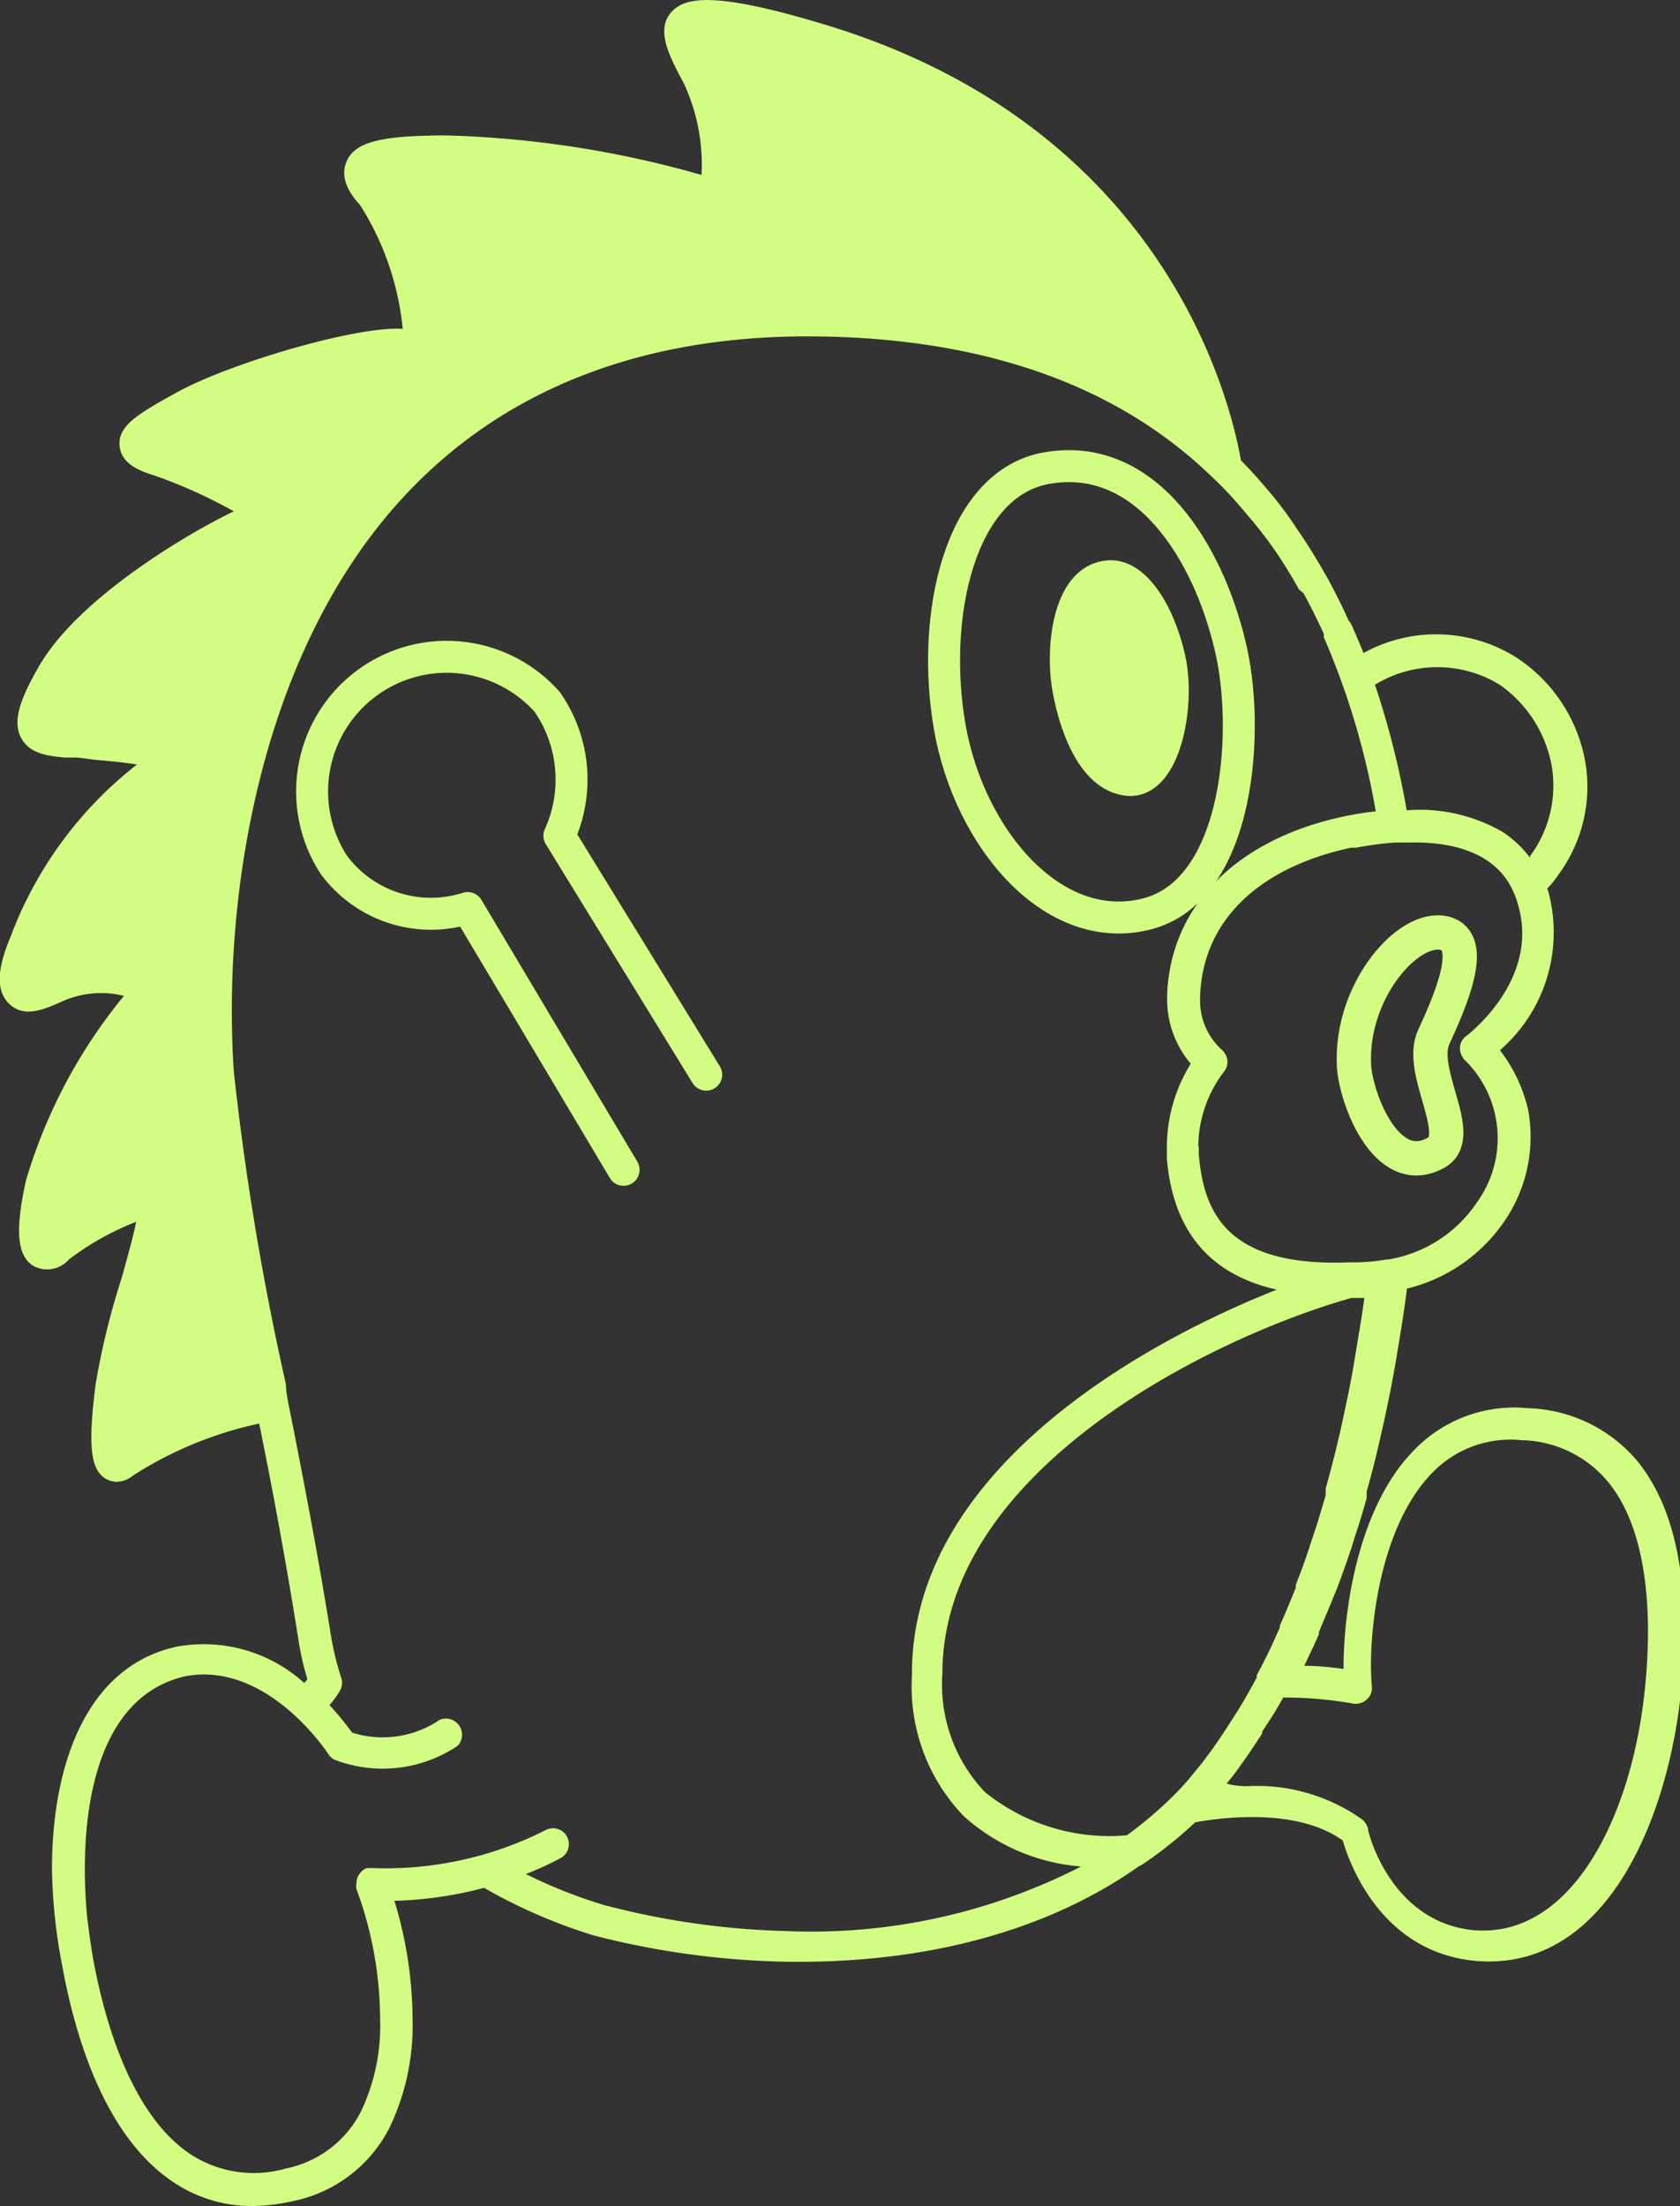
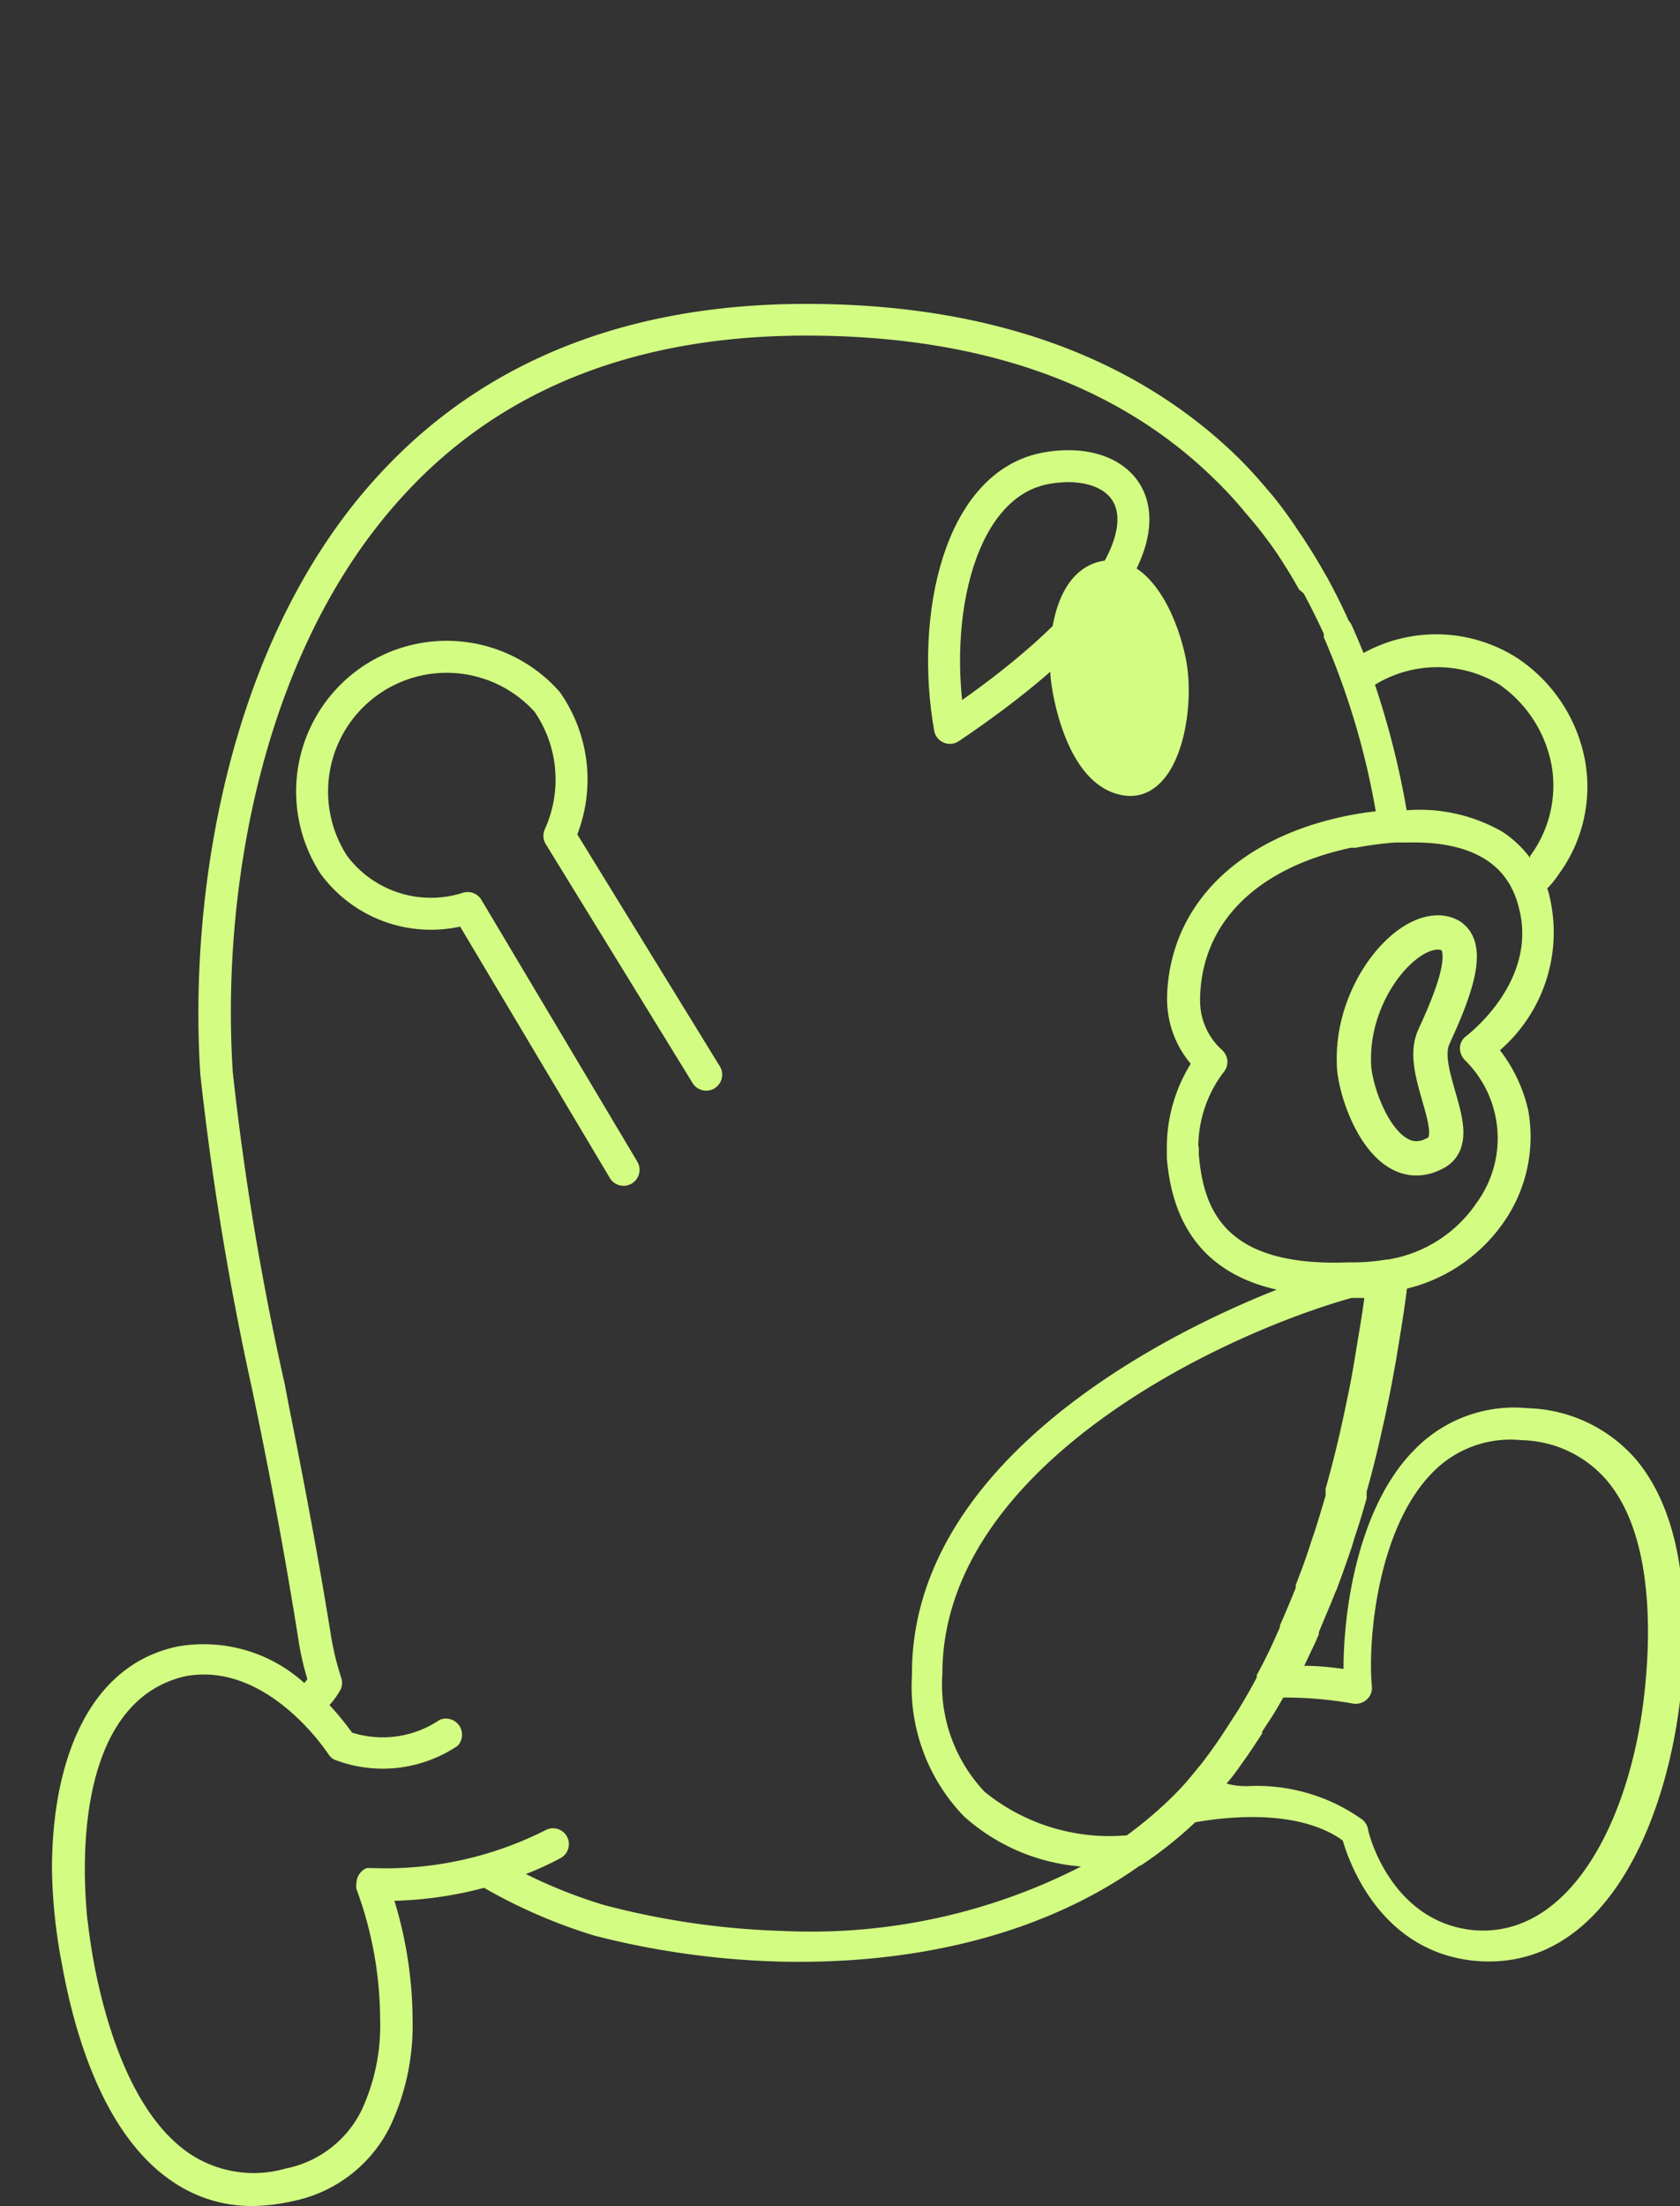
<svg xmlns="http://www.w3.org/2000/svg" id="レイヤー_1" data-name="レイヤー 1" viewBox="0 0 64.66 84.86">
  <rect x="0" y="0" width="64.66" height="84.86" fill="#333333" stroke="none" />
  <defs>
    <style>
      .cls-1, .cls-3 {
        fill: #d3fd82;
      }

      .cls-2, .cls-4 {
        fill: none;
      }

      .cls-2, .cls-3, .cls-4 {
        stroke: #d3fd82;
        stroke-linecap: round;
        stroke-linejoin: round;
      }

      .cls-2, .cls-3 {
        stroke-width: 1.23px;
      }

      .cls-4 {
        stroke-width: 1.32px;
      }
    </style>
  </defs>
  <title>bg_sorajiro_about</title>
-   <path class="cls-1" d="M47.79,17.87C47.44,15.74,45.05,4.92,31.66.92,27.53-.32,26.34-.14,25.81.5s-.09,1.56.32,2.35c.08.16.17.31.24.47A7.39,7.39,0,0,1,27,6.73a39.45,39.45,0,0,0-9.82-1.52c-2.51,0-3.52.25-3.84,1s.29,1.42.52,1.68a10.85,10.85,0,0,1,1.64,4.76c-1.77-.12-6.7,1.33-8.74,2.47-1.45.8-2.21,1.26-2.16,2s.8,1,1.34,1.17A19.46,19.46,0,0,1,9,19.67c-1.72.82-5.93,3.29-7.47,5.91C.7,27,.5,27.78.81,28.38s1,.7,1.67.76l.38,0c.25,0,.57.07.93.1s1,.09,1.48.17A15.11,15.11,0,0,0,.42,36C0,37-.25,38,.33,38.59s1.35.25,2.07-.07a3.62,3.62,0,0,1,2.37-.21A20.17,20.17,0,0,0,1,45.41c-.43,1.93-.34,2.91.29,3.29a1.11,1.11,0,0,0,1.36-.25A10.75,10.75,0,0,1,5.24,47c-.11.56-.36,1.46-.56,2.17a28.83,28.83,0,0,0-1,4.08c-.3,2.37-.2,3.29.4,3.64a.85.85,0,0,0,.41.11,1,1,0,0,0,.63-.24,14.69,14.69,0,0,1,5.43-2.11.62.62,0,0,0,.5-.72L11,53.23a107.52,107.52,0,0,1-2-12C8.54,34.39,10.05,24.93,15.64,19c3.76-4,9-6.06,15.42-6.06,6.67,0,12,1.85,15.69,5.5a.62.62,0,0,0,1-.54Z" />
-   <path class="cls-2" d="M40.33,18c-3.43.56-4.52,5.77-3.77,10s3.95,8.07,7.57,7.16,4-7.21,3.2-10.38C46.5,21.31,44.16,17.36,40.33,18Z" />
+   <path class="cls-2" d="M40.33,18c-3.43.56-4.52,5.77-3.77,10C46.5,21.31,44.16,17.36,40.33,18Z" />
  <path class="cls-3" d="M42.65,22.17c-1.54.14-1.78,2.77-1.56,4.16S42,29.86,43.41,30s2-2.85,1.61-4.63S43.68,22.07,42.65,22.17Z" />
  <path class="cls-1" d="M9.7,84.86a5.38,5.38,0,0,1-3-.9c-2.62-1.72-3.79-5.5-4.31-8.37A20.91,20.91,0,0,1,2,71.91c0-4.14,1.39-7.84,4.82-8.57a5.77,5.77,0,0,1,4.89,1.4.79.79,0,0,0,.12-.15,10.6,10.6,0,0,1-.34-1.49c-.46-2.89-1-5.86-1.63-8.9l-.15-.73a113.6,113.6,0,0,1-2-12.14c-.46-7.12,1.13-16.95,7-23.2,4-4.28,9.5-6.44,16.32-6.44,7,0,12.57,2,16.55,5.84.38.37.76.78,1.19,1.29l.23.27a16.09,16.09,0,0,1,1,1.38l.08.11c.35.53.64,1,.92,1.5l.09.15c.29.54.57,1.09.82,1.65A.81.81,0,0,1,52,24h0c.18.39.33.76.48,1.12a5.79,5.79,0,0,1,5.91.19h0A6.06,6.06,0,0,1,61,29.23a5.69,5.69,0,0,1-1,4.39,3.94,3.94,0,0,1-.45.56,1.58,1.58,0,0,1,.09.31,6,6,0,0,1-1.91,5.91,5.9,5.9,0,0,1,1.09,2.32,5.74,5.74,0,0,1-.9,4.23,6.35,6.35,0,0,1-3.77,2.62c-.05.43-.12.89-.19,1.35l-.23,1.41c-.08.44-.16.89-.25,1.34l-.11.53c-.07.36-.16.72-.24,1.09l-.13.56c-.12.5-.25,1-.4,1.53l0,.14,0,.11c-.15.54-.29,1-.44,1.44l-.14.46c-.18.53-.37,1.07-.57,1.6l-.07.16c-.22.56-.42,1-.62,1.5l0,.08h0a1.17,1.17,0,0,1-.05.11l-.1.23-.22.46c-.06.14-.13.27-.19.41.6,0,1.12.07,1.51.12,0-2.42.61-6.27,2.7-8.4a5.35,5.35,0,0,1,4.39-1.63h0a5.72,5.72,0,0,1,4.19,2c2,2.41,2,6.36,1.67,9.26-.59,4.88-3,10.43-7.88,10-3.61-.34-4.83-3.71-5.1-4.63-1.68-1.21-4.4-.93-5.68-.7A15.77,15.77,0,0,1,44,71.7a.55.55,0,0,1-.15.08c-3.56,2.52-8.32,3.79-13.75,3.68a32.11,32.11,0,0,1-7.22-1,20.58,20.58,0,0,1-4.25-1.84,14.89,14.89,0,0,1-3.45.5,15.84,15.84,0,0,1,.7,4.57A9.11,9.11,0,0,1,15,81.83a5.36,5.36,0,0,1-3.72,2.84A7.31,7.31,0,0,1,9.7,84.86Zm-6.33-11c.06.52.13,1,.21,1.46.39,2.16,1.39,6,3.77,7.56a4.45,4.45,0,0,0,3.64.54,4.16,4.16,0,0,0,2.91-2.21,7.7,7.7,0,0,0,.73-3.54,14.56,14.56,0,0,0-.91-5,.59.59,0,0,1,0-.23.6.6,0,0,1,.12-.36.74.74,0,0,1,.12-.13h0a.51.51,0,0,1,.16-.09h0l.14,0h.07A13.64,13.64,0,0,0,21,70.4a.61.61,0,0,1,.57,1.08,12,12,0,0,1-1.33.61,19.2,19.2,0,0,0,3,1.19,30.41,30.41,0,0,0,6.91,1,22.81,22.81,0,0,0,11.46-2.48,7.64,7.64,0,0,1-4.51-1.93,7.18,7.18,0,0,1-2-5.43C35.05,57,43.11,52,49.14,49.61c-2.57-.58-4-2.25-4.23-5.06,0-.15,0-.29,0-.43a6.09,6.09,0,0,1,.92-3.2,3.83,3.83,0,0,1-.91-2.49v-.14c.12-3.43,2.66-6,6.79-6.88a11.89,11.89,0,0,1,1.24-.2,29.38,29.38,0,0,0-2-6.7l0-.13h0c-.24-.52-.5-1.05-.78-1.56L50,22.68c-.26-.47-.54-.92-.83-1.36l-.11-.16a16.1,16.1,0,0,0-1-1.29l-.22-.26a15.18,15.18,0,0,0-1.12-1.2c-3.74-3.65-9-5.5-15.69-5.5-6.47,0-11.66,2-15.42,6.06-5.59,6-7.1,15.42-6.65,22.28a107.52,107.52,0,0,0,2,12l.14.74c.6,3,1.17,6,1.64,8.94a10.82,10.82,0,0,0,.38,1.57.64.64,0,0,1,0,.47,3.07,3.07,0,0,1-.44.62,11,11,0,0,1,.87,1.06,3.91,3.91,0,0,0,3.37-.49.62.62,0,0,1,.69,1,5.17,5.17,0,0,1-4.66.56.57.57,0,0,1-.31-.24s-2.32-3.59-5.5-3C3.47,65.31,3,70.27,3.37,73.91ZM48,68.71A7,7,0,0,1,52.44,70a.68.68,0,0,1,.21.34c0,.15.87,3.6,4.07,3.91,3.73.31,6-4.26,6.55-8.94.26-2.17.42-6.15-1.4-8.33a4.44,4.44,0,0,0-3.32-1.58h0a4.18,4.18,0,0,0-3.43,1.26c-2.12,2.17-2.48,6.47-2.32,8.21a.59.59,0,0,1-.2.51.63.63,0,0,1-.54.15,15,15,0,0,0-2.67-.23c-.2.35-.4.7-.61,1v0l-.2.31,0,.07c-.26.4-.52.8-.8,1.18h0l-.16.23h0l-.18.24-.23.28Q47.55,68.71,48,68.71ZM36.27,64.39a6,6,0,0,0,1.63,4.54,7.62,7.62,0,0,0,5.47,1.67,15.66,15.66,0,0,0,1.73-1.46l0,0h0l0,0h0l.06-.06c.17-.17.34-.35.5-.53l.11-.13h0l.51-.62.17-.23h0c.32-.42.63-.89,1-1.47h0l.2-.31h0l0,0h0q.38-.62.72-1.26l0,0,0-.09c.23-.42.42-.81.6-1.19l.29-.65,0-.07h0c.24-.54.43-1,.61-1.45l0-.1.05-.14c.2-.51.38-1,.55-1.55l.15-.44c.14-.44.27-.88.4-1.32l0-.1,0-.16c.16-.57.29-1.07.41-1.56l.13-.55c.08-.36.16-.71.23-1.06l.11-.52c.09-.44.17-.88.24-1.31l.23-1.39c.05-.32.1-.64.14-.95l-.5,0C46.73,51.42,36.27,56.5,36.27,64.39Zm8.87,4.7h0Zm1-25c0,.11,0,.22,0,.33.19,2.14,1,4.33,5.79,4.14h.29a7.74,7.74,0,0,0,1.15-.11h.06a5.11,5.11,0,0,0,3.41-2.19,4.21,4.21,0,0,0-.45-5.47.67.67,0,0,1-.2-.48.58.58,0,0,1,.25-.46c.11-.09,2.8-2.16,2-5a3.08,3.08,0,0,0-.19-.54v0c-.71-1.61-2.52-1.94-4.07-1.9h-.49a13.46,13.46,0,0,0-1.51.2h-.05l-.13,0c-3.6.77-5.72,2.85-5.81,5.72a.34.34,0,0,0,0,.1A2.54,2.54,0,0,0,47,40.36a.67.67,0,0,1,.24.43v.06a.59.59,0,0,1-.15.4A4.78,4.78,0,0,0,46.12,44.12ZM57.83,32a4.2,4.2,0,0,1,1.06,1l0-.07a4.55,4.55,0,0,0,.83-3.48,4.87,4.87,0,0,0-2-3.11,4.6,4.6,0,0,0-4.8,0,32.78,32.78,0,0,1,1.22,4.83A6.39,6.39,0,0,1,57.83,32Z" />
  <path class="cls-2" d="M24,45,18,34.93a4.65,4.65,0,0,1-5.15-1.66A5.18,5.18,0,0,1,21.06,27a5.23,5.23,0,0,1,.47,5.15l5.65,9.19" />
  <path class="cls-4" d="M55.6,35.9c-1.39-.34-3.59,2.19-3.49,5,0,1.12,1.18,4.53,3.15,3.45,1.19-.65-.69-3.11-.08-4.45S56.85,36.21,55.6,35.9Z" />
</svg>